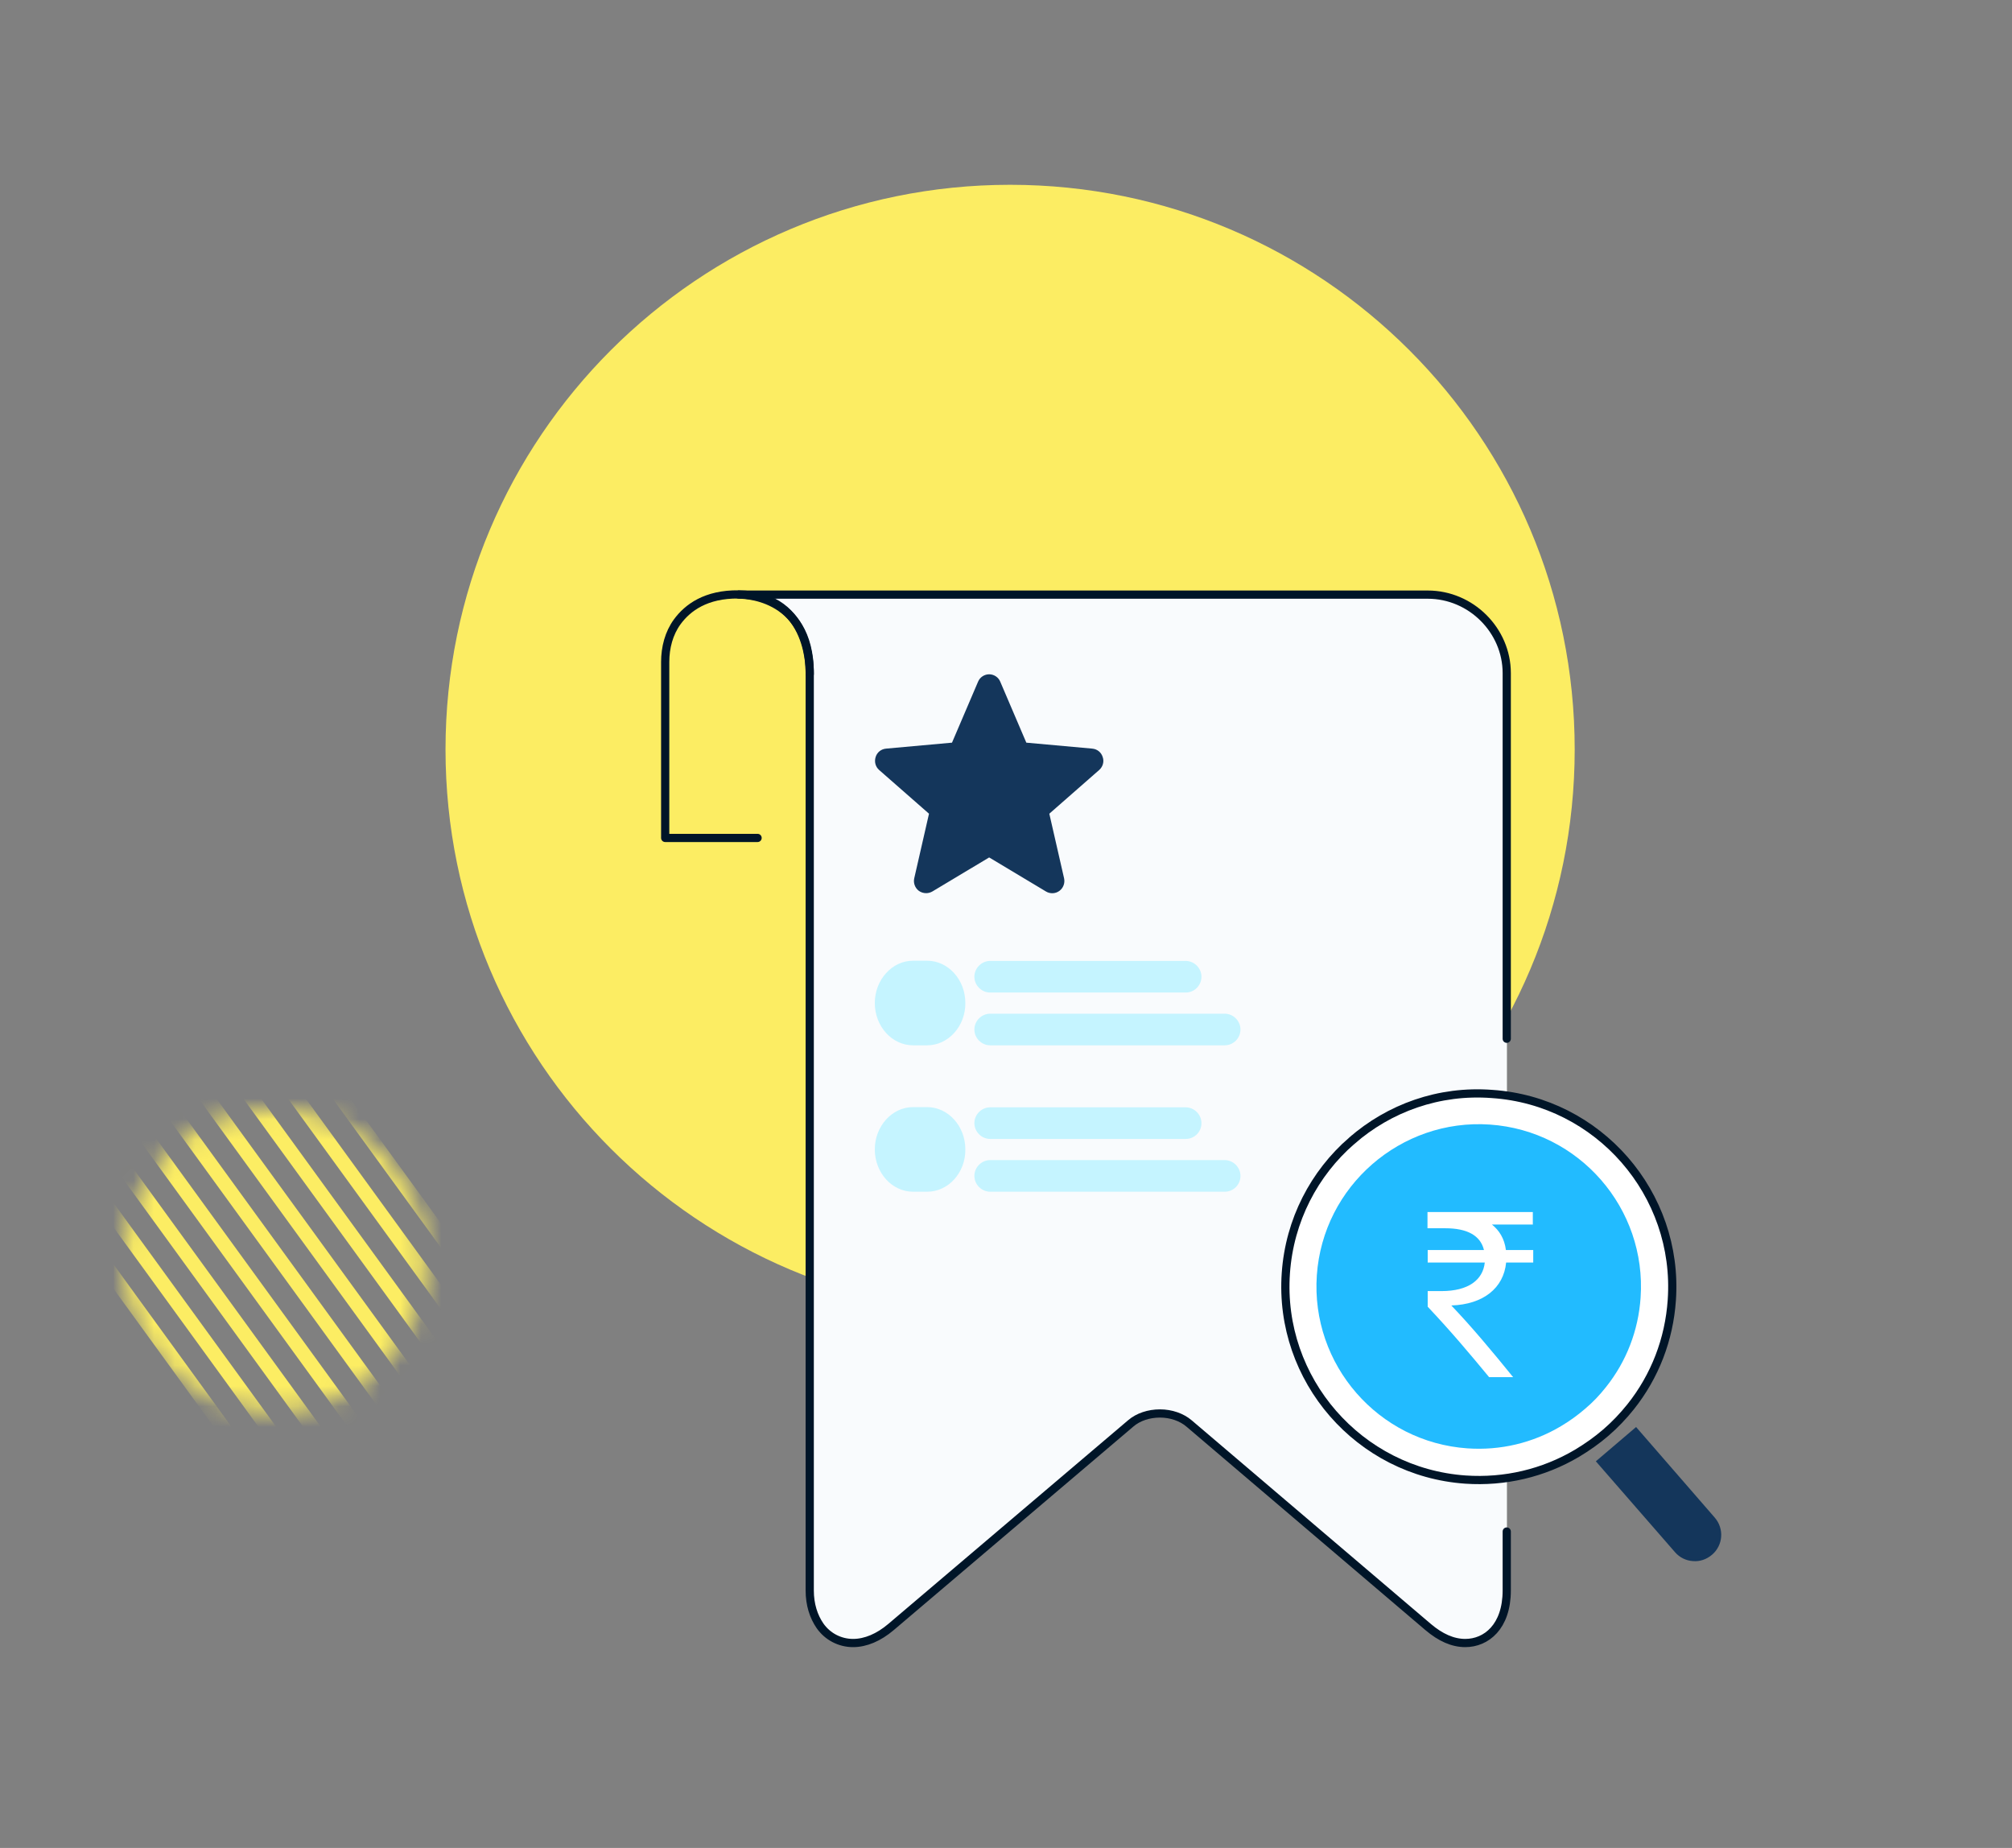
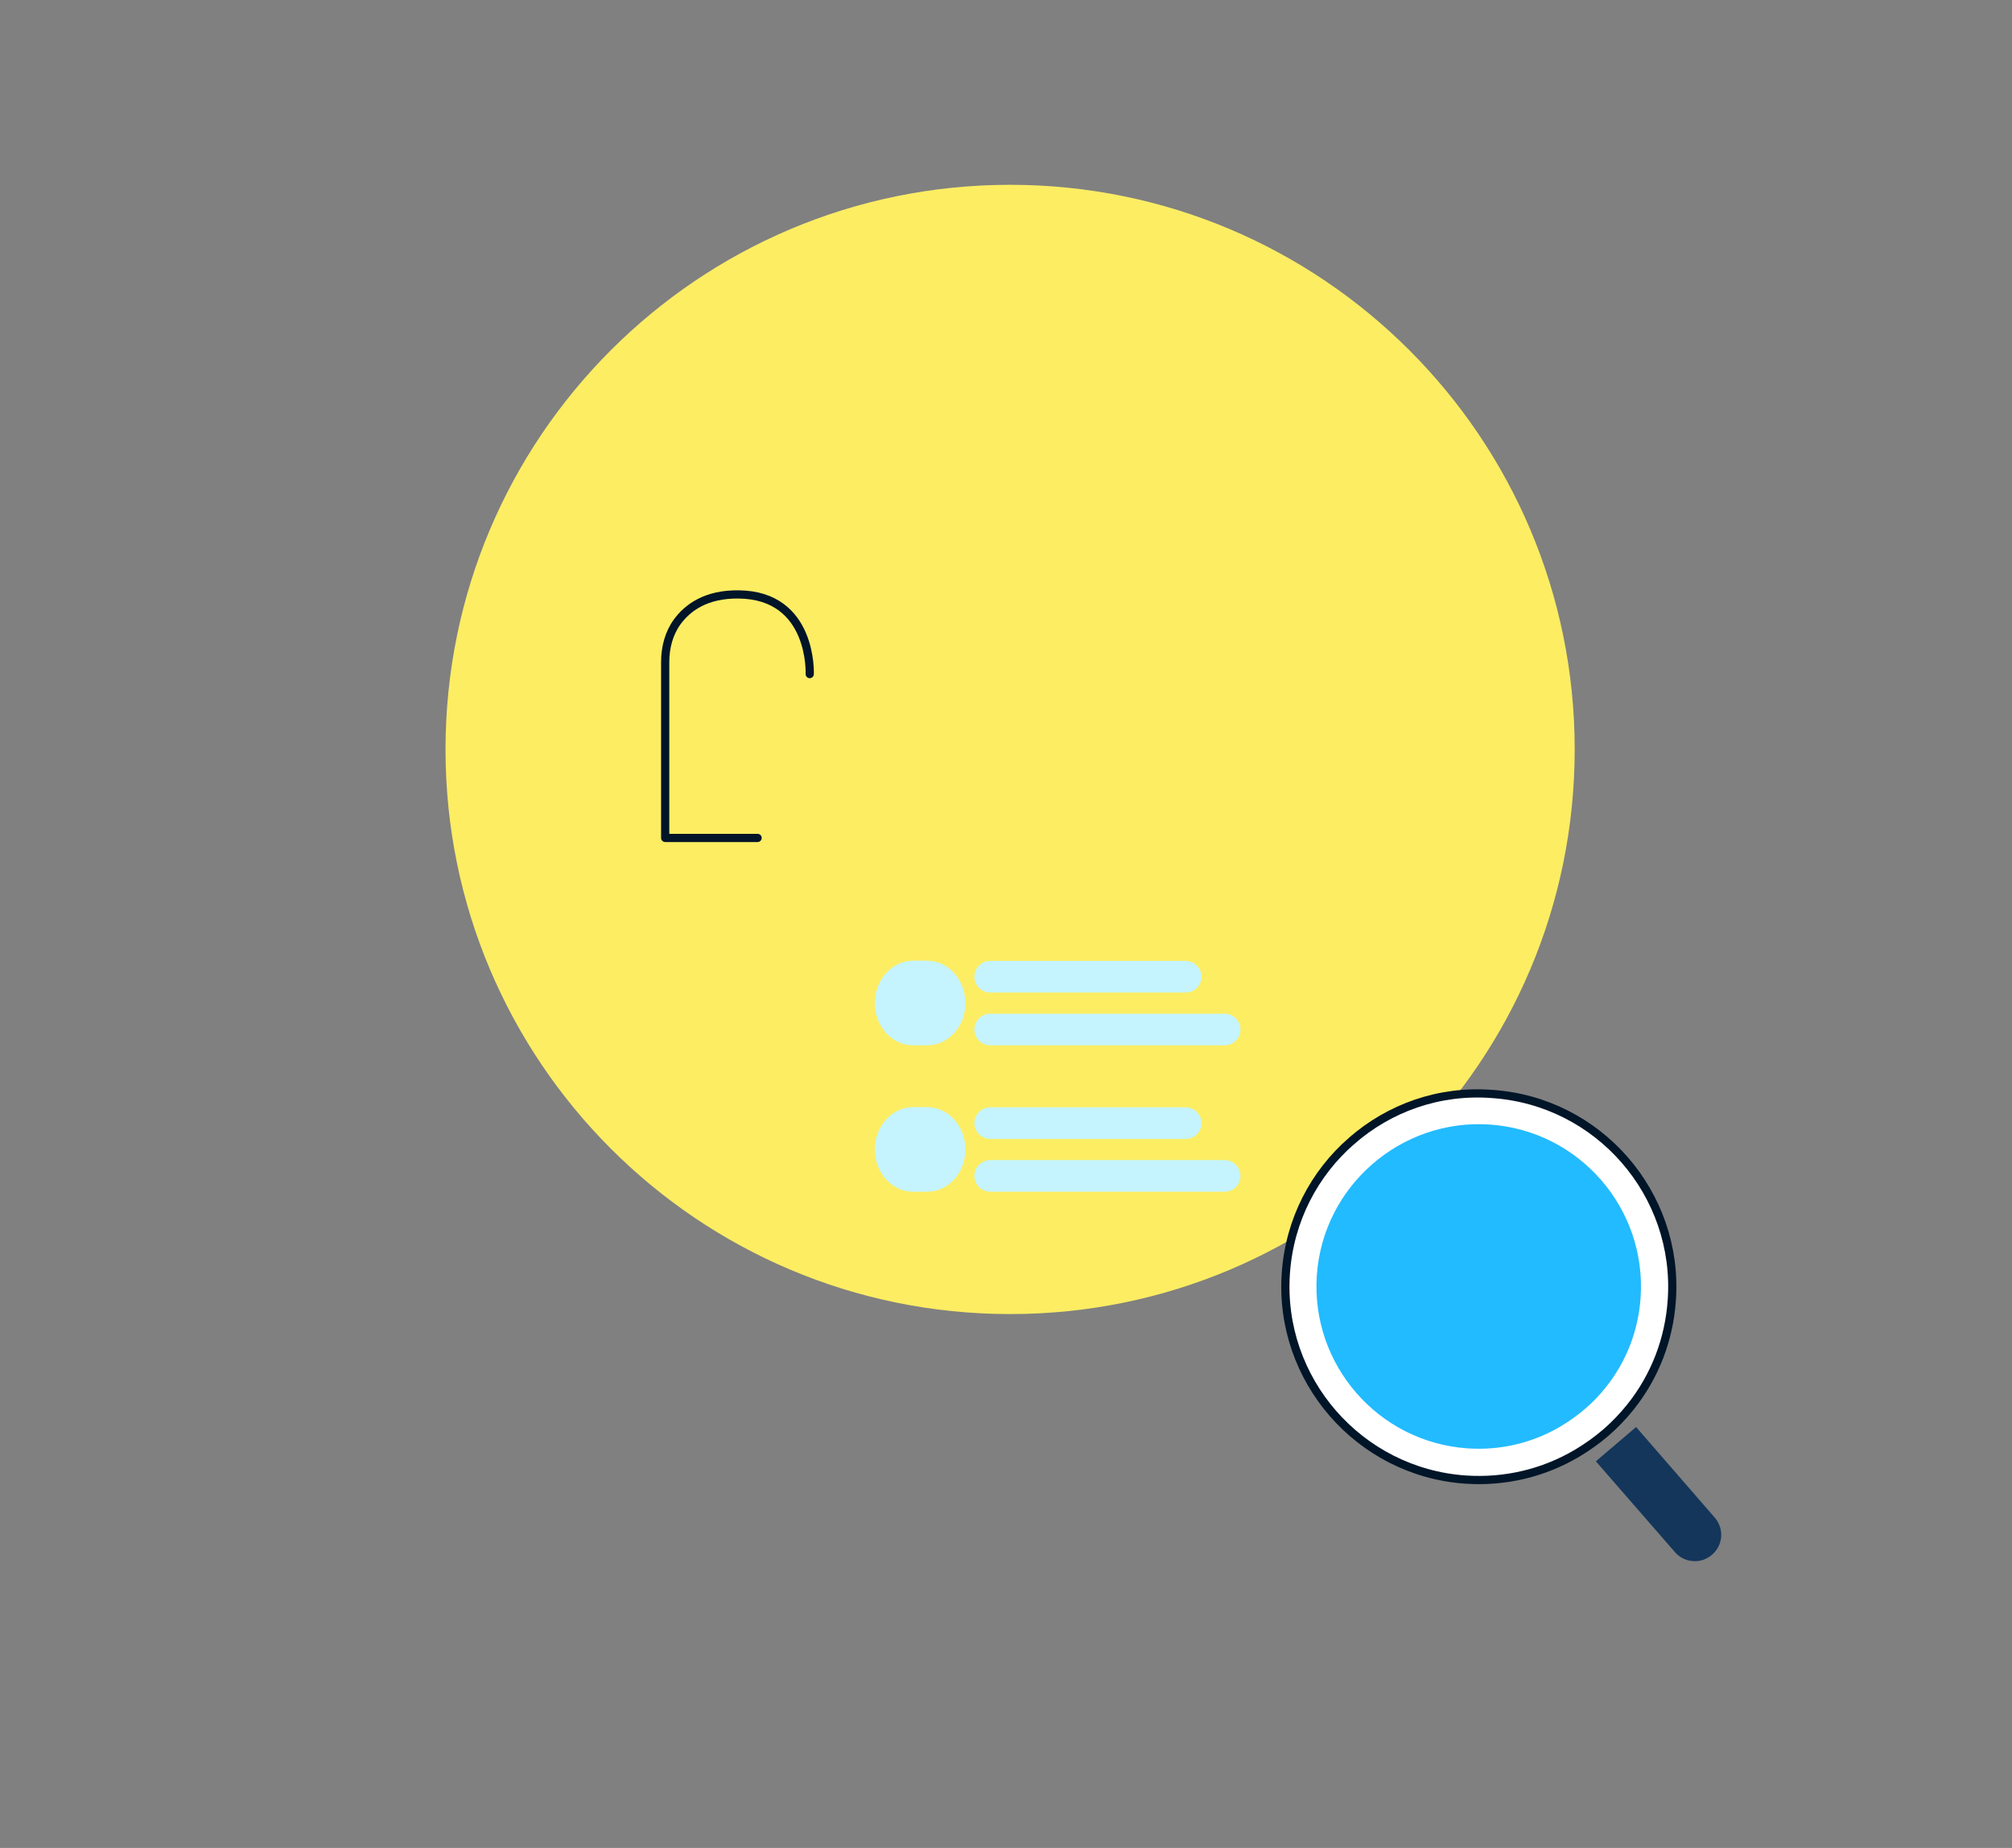
<svg xmlns="http://www.w3.org/2000/svg" width="98" height="90" fill="none" viewBox="0 0 98 90">
  <rect x="0" y="0" width="98" height="90" fill="#808080" stroke="none" />
  <g clip-path="url(#clip0)">
    <path fill="#FCED63" d="M49.2 64c15.188 0 27.5-12.312 27.5-27.5S64.388 9 49.2 9 21.7 21.312 21.7 36.5 34.012 64 49.2 64z" />
    <mask id="b2nuvjjwma" width="15" height="15" x="6" y="54" maskUnits="userSpaceOnUse">
      <path fill="#FCED63" d="M13.39 68.78c4.081 0 7.39-3.309 7.39-7.39 0-4.081-3.309-7.39-7.39-7.39C9.309 54 6 57.309 6 61.39c0 4.081 3.309 7.39 7.39 7.39z" />
    </mask>
    <g mask="url(#b2nuvjjwma)">
-       <path stroke="#FCED63" stroke-miterlimit="10" stroke-width=".7" d="M.74 55.58l14.42 19.85M2 54.32l14.42 19.85M3.26 53.06l14.42 19.85M4.52 51.8l14.42 19.85M5.78 50.54L20.2 70.39M7.04 49.28l14.42 19.85M8.3 48.02l14.42 19.85M9.56 46.76l14.42 19.85M10.82 45.5l14.42 19.85" />
-     </g>
-     <path fill="#F9FBFD" d="M69.54 28.96h-26.1c-2.76 0-5.79-.28-6.23.18-.31.33.57.18 1.13.78.63.68 1.11 2.19 1.11 2.85v44.68c0 .69.19 1.27.5 1.72.37.53.97.84 1.61.84.61 0 1.25-.27 1.85-.78l11.68-9.92c.36-.31.88-.48 1.42-.48.54 0 1.06.18 1.42.49l11.64 9.91c.6.51 1.2.78 1.81.78 1.02 0 2.02-.79 2.02-2.56V32.78c-.01-2.07-1.74-3.82-3.86-3.82z" />
-     <path stroke="#001528" stroke-linecap="round" stroke-linejoin="round" stroke-miterlimit="10" stroke-width=".4" d="M73.39 50.59V32.78c0-2.07-1.73-3.82-3.85-3.82H35.99s3.45-.1 3.45 3.82v44.68c0 .69.19 1.27.5 1.72.37.53.97.84 1.61.84.61 0 1.25-.27 1.85-.78l11.68-9.92c.36-.31.88-.48 1.42-.48.54 0 1.06.18 1.42.49l11.64 9.91c.6.51 1.2.78 1.81.78 1.02 0 2.02-.79 2.02-2.56v-2.87" />
+       </g>
    <path stroke="#001528" stroke-linecap="round" stroke-linejoin="round" stroke-miterlimit="10" stroke-width=".4" d="M36.9 40.81h-4.5v-8.57c0-.7.18-1.4.59-1.96.5-.68 1.39-1.35 2.99-1.33 3.63.04 3.46 3.88 3.46 3.88" />
-     <path fill="#14365B" d="M53.71 36.87c-.07-.23-.27-.39-.51-.41l-3.21-.29-1.27-2.97c-.09-.22-.31-.36-.54-.36-.23 0-.45.14-.54.36l-1.27 2.97-3.21.29c-.24.02-.44.18-.51.41-.07.23-.01.47.17.63l2.43 2.13-.72 3.15c-.05.23.04.47.23.61.1.07.22.11.35.11.11 0 .21-.03.3-.08l2.77-1.66 2.77 1.66c.2.12.46.11.65-.03s.28-.38.23-.61l-.72-3.15 2.43-2.13c.18-.16.25-.41.17-.63z" />
    <path fill="#fff" stroke="#001528" stroke-miterlimit="10" stroke-width=".4" d="M65.84 55.56c-1.82 1.58-3.03 3.86-3.21 6.45-.36 5.18 3.57 9.69 8.75 10.05 1.91.13 3.79-.31 5.43-1.28.5-.3.97-.63 1.41-1.01.44-.38.84-.8 1.2-1.25 1.19-1.49 1.88-3.29 2.01-5.2.36-5.18-3.57-9.69-8.75-10.04-2.6-.2-5.02.69-6.84 2.28z" />
    <path fill="#2BF" d="M71.48 70.54c-4.35-.3-7.64-4.08-7.34-8.43.15-2.17 1.17-4.08 2.7-5.41 1.53-1.33 3.56-2.08 5.73-1.93 4.35.3 7.64 4.08 7.34 8.43-.11 1.6-.69 3.11-1.69 4.36-.3.38-.64.74-1.01 1.05-.37.32-.76.6-1.18.85-1.38.82-2.95 1.19-4.55 1.08z" />
    <path fill="#14365B" d="M83.52 73.91c.47.54.41 1.35-.13 1.81-.27.23-.6.34-.93.31-.33-.02-.65-.17-.88-.44l-3.85-4.42 1.96-1.67 3.83 4.41z" />
-     <path fill="#fff" d="M74.68 59.64h-2.01c.35.28.61.68.68 1.24h1.33v.61h-1.32c-.12 1.24-1.11 2.04-2.67 2.09.95.99 1.99 2.23 3.01 3.49h-1.17c-.95-1.15-1.84-2.21-2.99-3.43v-.76h.67c1.32 0 2.02-.55 2.11-1.39h-2.78v-.61h2.74c-.17-.71-.82-1.06-1.88-1.06h-.87v-.79h5.13v.61h.02z" />
    <path fill="#C5F4FF" d="M45.16 50.91h-.69c-1.02 0-1.86-.92-1.86-2.06 0-1.13.84-2.06 1.86-2.06h.69c1.02 0 1.86.92 1.86 2.06.01 1.13-.83 2.06-1.86 2.06zM57.75 48.34h-9.52c-.42 0-.77-.35-.77-.77 0-.42.35-.77.77-.77h9.52c.42 0 .77.35.77.77 0 .42-.34.77-.77.77zM59.65 50.91H48.23c-.42 0-.77-.35-.77-.77 0-.42.35-.77.77-.77h11.42c.42 0 .77.35.77.77 0 .42-.34.77-.77.77zM45.16 58.04h-.69c-1.02 0-1.86-.92-1.86-2.06 0-1.13.84-2.06 1.86-2.06h.69c1.02 0 1.86.92 1.86 2.06.01 1.14-.83 2.06-1.86 2.06zM57.75 55.47h-9.52c-.42 0-.77-.35-.77-.77 0-.42.35-.77.77-.77h9.52c.42 0 .77.35.77.77 0 .43-.34.77-.77.77zM59.65 58.04H48.23c-.42 0-.77-.35-.77-.77 0-.42.35-.77.77-.77h11.42c.42 0 .77.35.77.77 0 .43-.34.77-.77.77z" />
  </g>
  <defs>
    <clipPath id="clip0">
      <path fill="#fff" d="M0 0H92.27V77.2H0z" transform="translate(0 6)" />
    </clipPath>
  </defs>
</svg>